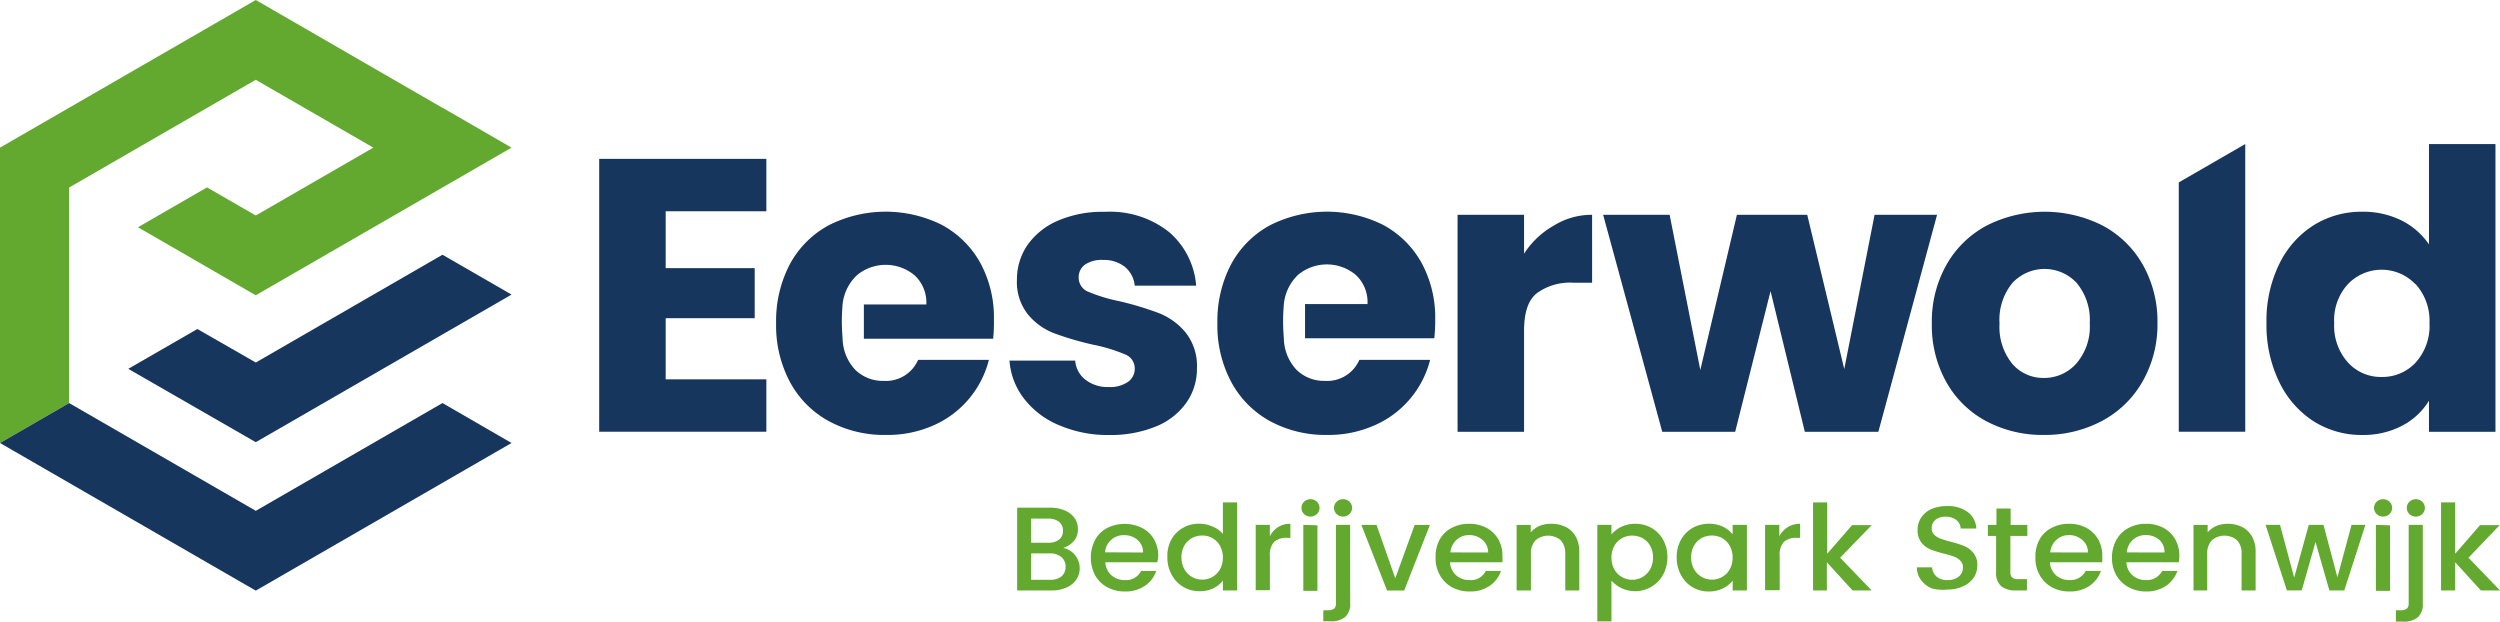
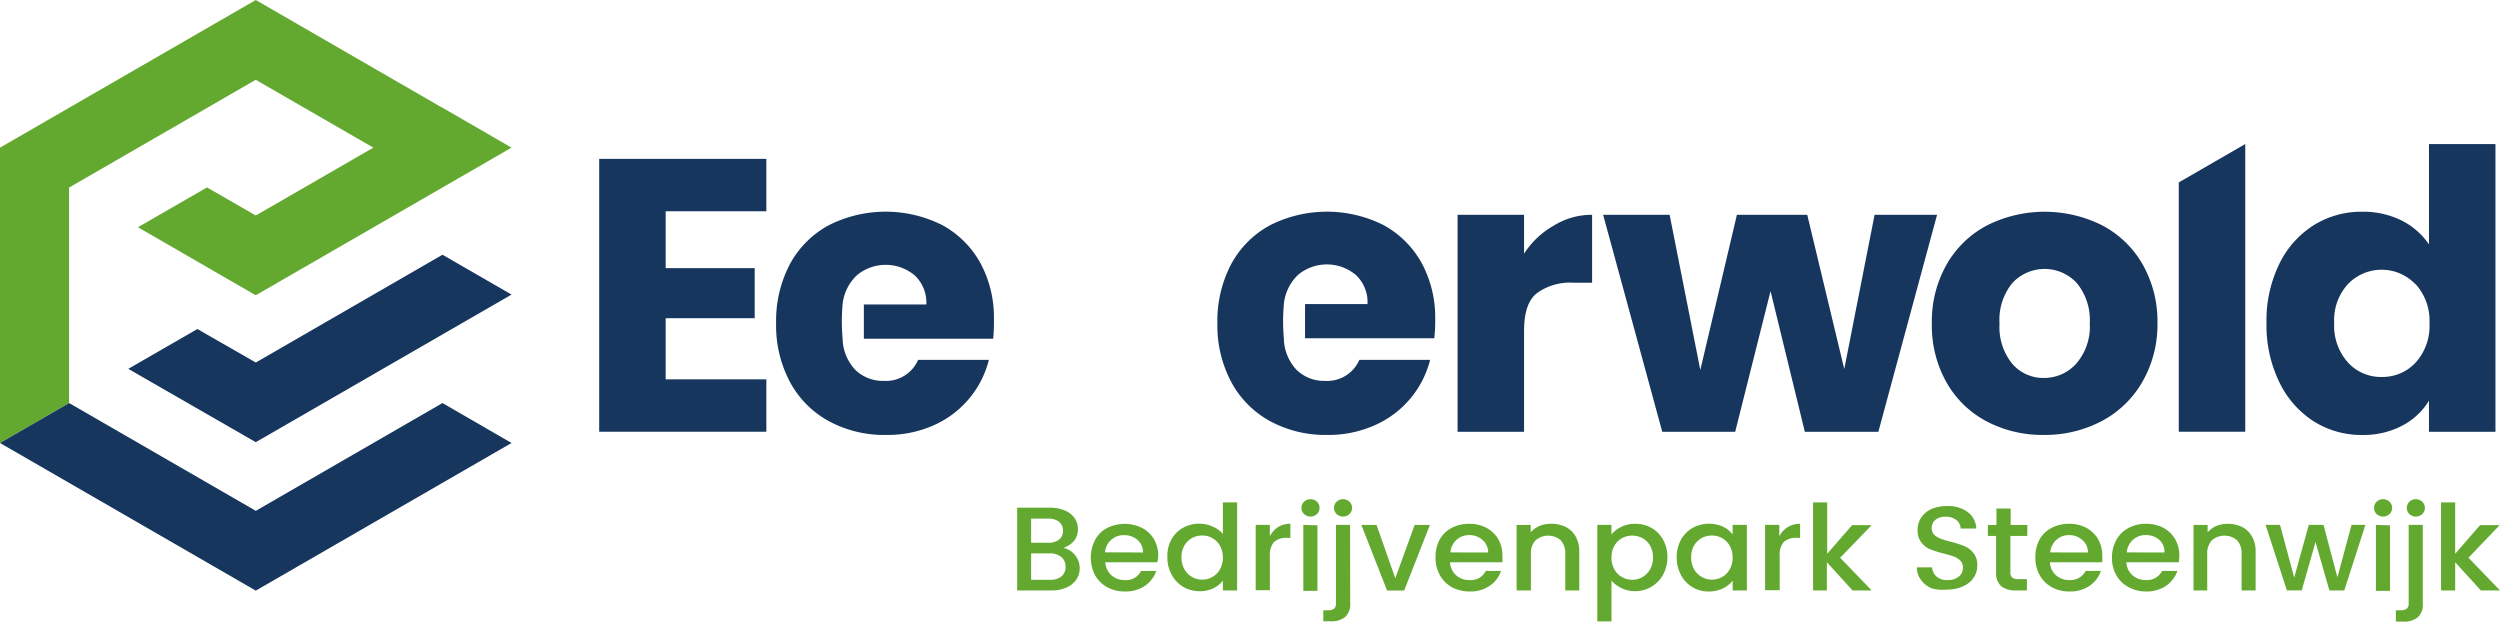
<svg xmlns="http://www.w3.org/2000/svg" width="225" height="55.952" viewBox="0 0 225 55.952">
  <defs>
    <style>.a{fill:#63a930;}.b{fill:#17365e;}</style>
  </defs>
  <g transform="translate(0 -3)">
    <g transform="translate(0 3)">
      <path class="a" d="M123.908,63.507a1.835,1.835,0,0,1,.432,1.188,1.766,1.766,0,0,1-.308,1.026,2.036,2.036,0,0,1-.887.717,3.192,3.192,0,0,1-1.35.262H118.71V59.25h2.954a3.316,3.316,0,0,1,1.365.262,1.982,1.982,0,0,1,.856.686,1.673,1.673,0,0,1,.293.972,1.6,1.6,0,0,1-.355,1.072,2.136,2.136,0,0,1-.964.632A1.75,1.75,0,0,1,123.908,63.507Zm-3.941-1.1h1.542a1.542,1.542,0,0,0,.979-.285.987.987,0,0,0,.347-.771,1.026,1.026,0,0,0-.347-.825,1.542,1.542,0,0,0-.979-.293h-1.542Zm2.738,3.023a1.087,1.087,0,0,0,.362-.864,1.1,1.1,0,0,0-.386-.879,1.588,1.588,0,0,0-1.041-.324h-1.673v2.375h1.72A1.542,1.542,0,0,0,122.7,65.434Z" transform="translate(-27.166 -13.559)" />
      <path class="a" d="M133.288,64.595h-4.673a1.689,1.689,0,0,0,.548,1.172,1.781,1.781,0,0,0,1.218.432,1.488,1.488,0,0,0,1.45-.825H133.2a2.653,2.653,0,0,1-1.01,1.334,3.084,3.084,0,0,1-1.812.517,3.239,3.239,0,0,1-1.581-.378,2.761,2.761,0,0,1-1.1-1.072,3.486,3.486,0,0,1,0-3.2,2.606,2.606,0,0,1,1.08-1.064,3.547,3.547,0,0,1,3.154,0A2.707,2.707,0,0,1,133,62.528a3.022,3.022,0,0,1,.378,1.542A3.381,3.381,0,0,1,133.288,64.595Zm-1.28-.879a1.45,1.45,0,0,0-.5-1.134,1.781,1.781,0,0,0-1.218-.424,1.658,1.658,0,0,0-1.7,1.542Z" transform="translate(-29.135 -13.992)" />
      <path class="a" d="M136.586,62a2.7,2.7,0,0,1,1.049-1.072,2.9,2.9,0,0,1,1.481-.378,2.969,2.969,0,0,1,1.188.254,2.406,2.406,0,0,1,.933.663V58.63h1.28v7.927h-1.28v-.887a2.352,2.352,0,0,1-.871.7,2.753,2.753,0,0,1-1.226.254,2.815,2.815,0,0,1-1.465-.386,2.761,2.761,0,0,1-1.049-1.1,3.185,3.185,0,0,1-.386-1.589A3.085,3.085,0,0,1,136.586,62Zm4.388.532a1.8,1.8,0,0,0-1.6-.918,1.967,1.967,0,0,0-.918.224,1.866,1.866,0,0,0-.686.679,2.082,2.082,0,0,0-.262,1.056,2.182,2.182,0,0,0,.262,1.072,1.836,1.836,0,0,0,.694.7,1.8,1.8,0,0,0,.91.239,1.828,1.828,0,0,0,1.6-.925,2.174,2.174,0,0,0,.262-1.064,2.136,2.136,0,0,0-.262-1.056Z" transform="translate(-31.177 -13.417)" />
      <path class="a" d="M148.57,61.423a2.021,2.021,0,0,1,1.1-.293v1.265h-.324a1.612,1.612,0,0,0-1.134.362,1.712,1.712,0,0,0-.386,1.265v3.085H146.55V61.23h1.272v1.026A2.121,2.121,0,0,1,148.57,61.423Z" transform="translate(-33.537 -13.989)" />
      <path class="a" d="M152.129,59.6a.771.771,0,0,1,0-1.118.848.848,0,0,1,1.149,0,.771.771,0,0,1,0,1.118A.848.848,0,0,1,152.129,59.6Zm1.2,1.01v5.9h-1.272V60.573Z" transform="translate(-34.759 -13.332)" />
      <path class="a" d="M156.861,67.629a1.542,1.542,0,0,1-.447,1.226,1.943,1.943,0,0,1-1.311.393h-.663v-.995h.432a.848.848,0,0,0,.547-.147.617.617,0,0,0,.162-.478V60.573h1.272ZM155.643,59.6a.771.771,0,0,1,0-1.118.848.848,0,0,1,1.149,0,.771.771,0,0,1,0,1.118A.848.848,0,0,1,155.643,59.6Z" transform="translate(-35.343 -13.332)" />
      <path class="a" d="M161.934,66.064l1.743-4.8h1.373l-2.313,5.9h-1.542l-2.313-5.9h1.365Z" transform="translate(-36.359 -14.019)" />
      <path class="a" d="M173.554,64.592h-4.712a1.689,1.689,0,0,0,.548,1.172,1.8,1.8,0,0,0,1.218.432,1.48,1.48,0,0,0,1.45-.825h1.373a2.614,2.614,0,0,1-1.01,1.334,3.031,3.031,0,0,1-1.812.517,3.262,3.262,0,0,1-1.581-.378,2.745,2.745,0,0,1-1.087-1.072,3.085,3.085,0,0,1-.4-1.6,3.271,3.271,0,0,1,.355-1.6,2.607,2.607,0,0,1,1.08-1.064,3.308,3.308,0,0,1,1.6-.378,3.262,3.262,0,0,1,1.542.362,2.707,2.707,0,0,1,1.064,1.018,2.945,2.945,0,0,1,.378,1.542A3.374,3.374,0,0,1,173.554,64.592Zm-1.28-.879a1.45,1.45,0,0,0-.524-1.141,1.766,1.766,0,0,0-1.218-.424,1.635,1.635,0,0,0-1.1.424,1.7,1.7,0,0,0-.555,1.134Z" transform="translate(-38.34 -13.989)" />
      <path class="a" d="M181.419,61.415a2.121,2.121,0,0,1,.9.864,2.722,2.722,0,0,1,.324,1.373v3.478H181.38v-3.3a1.712,1.712,0,0,0-.409-1.218,1.743,1.743,0,0,0-2.259,0,1.65,1.65,0,0,0-.424,1.218v3.3H177v-5.9h1.272V61.9a2.2,2.2,0,0,1,.771-.571,2.714,2.714,0,0,1,1.033-.2A2.938,2.938,0,0,1,181.419,61.415Z" transform="translate(-40.506 -13.989)" />
      <path class="a" d="M188.572,61.407a2.8,2.8,0,0,1,1.265-.278,2.884,2.884,0,0,1,1.465.378,2.729,2.729,0,0,1,1.041,1.064,3.17,3.17,0,0,1,.386,1.542,3.27,3.27,0,0,1-.386,1.589,2.869,2.869,0,0,1-4.65.548v3.663H186.42V61.23h1.272v.864A2.591,2.591,0,0,1,188.572,61.407Zm2.6,1.689a1.827,1.827,0,0,0-.694-.679,2,2,0,0,0-.925-.224,1.92,1.92,0,0,0-.91.231,1.781,1.781,0,0,0-.686.686,2.058,2.058,0,0,0-.262,1.064,2.1,2.1,0,0,0,.262,1.064,1.727,1.727,0,0,0,.686.686,1.843,1.843,0,0,0,2.529-.7,2.183,2.183,0,0,0,.262-1.072A2.082,2.082,0,0,0,191.17,63.1Z" transform="translate(-42.661 -13.989)" />
      <path class="a" d="M196.065,62.57a2.753,2.753,0,0,1,1.049-1.072,3.085,3.085,0,0,1,2.738-.108,2.508,2.508,0,0,1,.864.686v-.848H202v5.9h-1.28v-.879a2.514,2.514,0,0,1-.879.694,2.853,2.853,0,0,1-1.272.278,2.768,2.768,0,0,1-2.5-1.481,3.27,3.27,0,0,1-.386-1.589A3.17,3.17,0,0,1,196.065,62.57Zm4.388.532a1.835,1.835,0,0,0-.686-.686,1.889,1.889,0,0,0-.918-.231,1.99,1.99,0,0,0-.918.224,1.867,1.867,0,0,0-.686.679,2.081,2.081,0,0,0-.262,1.056,2.182,2.182,0,0,0,.262,1.072,1.851,1.851,0,0,0,2.522.7,1.781,1.781,0,0,0,.686-.686,2.1,2.1,0,0,0,.262-1.064,2.059,2.059,0,0,0-.262-1.056Z" transform="translate(-44.78 -13.987)" />
      <path class="a" d="M208.051,61.423a2.02,2.02,0,0,1,1.1-.293v1.265h-.324a1.627,1.627,0,0,0-1.134.362,1.712,1.712,0,0,0-.378,1.265v3.085H206V61.23h1.28v1.026a2.16,2.16,0,0,1,.771-.833Z" transform="translate(-47.142 -13.989)" />
      <path class="a" d="M214.037,63.612l2.838,2.946h-1.72l-2.313-2.537v2.537H211.6V58.63h1.272v4.627l2.236-2.576h1.766Z" transform="translate(-48.424 -13.417)" />
      <path class="a" d="M225.062,66.47a2.313,2.313,0,0,1-.987-.771,1.835,1.835,0,0,1-.355-1.126h1.365a1.2,1.2,0,0,0,.393.825,1.4,1.4,0,0,0,.987.324,1.542,1.542,0,0,0,1.026-.316,1.026,1.026,0,0,0,.37-.817.817.817,0,0,0-.231-.609,1.465,1.465,0,0,0-.571-.37,8.9,8.9,0,0,0-.941-.278,9.458,9.458,0,0,1-1.234-.393,2.013,2.013,0,0,1-.771-.609,1.751,1.751,0,0,1-.332-1.118,1.936,1.936,0,0,1,.332-1.126,2.167,2.167,0,0,1,.941-.771,3.547,3.547,0,0,1,1.4-.254,2.969,2.969,0,0,1,1.843.54,1.966,1.966,0,0,1,.771,1.481h-1.411a1.018,1.018,0,0,0-.393-.771,1.543,1.543,0,0,0-.98-.293,1.365,1.365,0,0,0-.894.278.949.949,0,0,0-.339.771.771.771,0,0,0,.216.563,1.674,1.674,0,0,0,.555.355,8.545,8.545,0,0,0,.91.278,9.805,9.805,0,0,1,1.257.4,2.067,2.067,0,0,1,.825.632,1.7,1.7,0,0,1,.339,1.126,1.935,1.935,0,0,1-.316,1.072,2.175,2.175,0,0,1-.925.771,3.223,3.223,0,0,1-1.434.308A3.671,3.671,0,0,1,225.062,66.47Z" transform="translate(-51.197 -13.515)" />
      <path class="a" d="M234.028,61.818V65.08a.609.609,0,0,0,.162.478.81.81,0,0,0,.555.147h.771v1.018h-1a2.02,2.02,0,0,1-1.319-.386,1.543,1.543,0,0,1-.455-1.257V61.818H232v-.995h.771V59.35h1.28v1.473h1.5v.995Z" transform="translate(-53.092 -13.582)" />
      <path class="a" d="M243.554,64.592h-4.7a1.627,1.627,0,0,0,.548,1.172,1.774,1.774,0,0,0,1.211.432,1.542,1.542,0,0,0,1.457-.825h1.373a2.7,2.7,0,0,1-1.01,1.334,3.085,3.085,0,0,1-1.82.517,3.262,3.262,0,0,1-1.581-.378,2.745,2.745,0,0,1-1.087-1.072,3.084,3.084,0,0,1-.4-1.6,3.27,3.27,0,0,1,.355-1.6,2.583,2.583,0,0,1,1.087-1.064,3.254,3.254,0,0,1,1.6-.378,3.293,3.293,0,0,1,1.542.362,2.736,2.736,0,0,1,1.056,1.018,2.946,2.946,0,0,1,.378,1.542A3.384,3.384,0,0,1,243.554,64.592Zm-1.28-.879a1.442,1.442,0,0,0-.524-1.141,1.781,1.781,0,0,0-1.226-.424,1.635,1.635,0,0,0-1.087.424,1.7,1.7,0,0,0-.555,1.134Z" transform="translate(-54.359 -13.989)" />
      <path class="a" d="M252.495,64.592h-4.712a1.627,1.627,0,0,0,.548,1.172,1.774,1.774,0,0,0,1.211.432A1.542,1.542,0,0,0,251,65.371h1.373a2.7,2.7,0,0,1-1.01,1.334,3.085,3.085,0,0,1-1.82.517A3.208,3.208,0,0,1,248,66.844a2.715,2.715,0,0,1-1.118-1.072,3.085,3.085,0,0,1-.4-1.6,3.27,3.27,0,0,1,.4-1.6,2.629,2.629,0,0,1,1.087-1.064,3.254,3.254,0,0,1,1.6-.378,3.293,3.293,0,0,1,1.542.362,2.738,2.738,0,0,1,1.056,1.018,2.945,2.945,0,0,1,.378,1.542A4.468,4.468,0,0,1,252.495,64.592Zm-1.288-.879a1.442,1.442,0,0,0-.47-1.141,1.782,1.782,0,0,0-1.226-.424,1.635,1.635,0,0,0-1.141.424,1.7,1.7,0,0,0-.555,1.134Z" transform="translate(-56.405 -13.989)" />
      <path class="a" d="M260.372,61.415a2.144,2.144,0,0,1,.895.864,2.721,2.721,0,0,1,.324,1.373V67.13h-1.265v-3.3a1.673,1.673,0,0,0-.409-1.218,1.743,1.743,0,0,0-2.259,0,1.681,1.681,0,0,0-.424,1.218v3.3H256v-5.9h1.272V61.9a2.2,2.2,0,0,1,.771-.571,2.737,2.737,0,0,1,1.033-.2A2.969,2.969,0,0,1,260.372,61.415Z" transform="translate(-58.584 -13.989)" />
      <path class="a" d="M273.394,61.26l-1.9,5.9h-1.342L268.906,62.8l-1.241,4.357H266.33l-1.92-5.9h1.3L266.986,66,268.3,61.26h1.326l1.249,4.719,1.272-4.719Z" transform="translate(-60.509 -14.019)" />
      <path class="a" d="M277.309,59.6a.771.771,0,0,1,0-1.118.848.848,0,0,1,1.149,0,.771.771,0,0,1,0,1.118A.848.848,0,0,1,277.309,59.6Zm1.2,1.01v5.9h-1.272V60.573Z" transform="translate(-63.406 -13.332)" />
      <path class="a" d="M282.041,67.629a1.543,1.543,0,0,1-.447,1.257,1.959,1.959,0,0,1-1.311.393h-.663V68.254h.44a.848.848,0,0,0,.548-.147.617.617,0,0,0,.162-.478V60.573h1.272Zm-1.2-8.028a.771.771,0,0,1,0-1.118.848.848,0,0,1,1.149,0,.771.771,0,0,1,0,1.118A.848.848,0,0,1,280.838,59.6Z" transform="translate(-63.99 -13.332)" />
      <path class="a" d="M287.358,63.612l2.838,2.946h-1.72l-2.314-2.537v2.537H284.89V58.63h1.272v4.627l2.236-2.576h1.766Z" transform="translate(-65.196 -13.417)" />
      <path class="a" d="M39.822,9.693h0l-.008.008L23.019,0,0,13.287V39.869l6.216-3.594V16.881l16.8-9.7L33.6,13.287l-10.58,6.108-4.388-2.529-6.216,3.586,10.6,6.123L46.038,13.287h0Z" />
      <path class="b" d="M23.019,63.921,46.038,50.634h0L39.822,47.04h0l-16.8,9.7-16.8-9.7L0,50.634Z" transform="translate(0 -10.765)" />
      <path class="b" d="M43.248,29.73l-16.8,9.7-5.259-3.015L14.97,40l11.475,6.6L49.464,33.316h0L43.248,29.73Z" transform="translate(-3.426 -6.804)" />
      <path class="b" d="M75.914,23.259v5.113h8.012v4.511H75.914v5.5h9.061V43.1H69.93V18.54H84.975v4.719Z" transform="translate(-16.003 -4.243)" />
-       <path class="b" d="M122.27,43.92a7.711,7.711,0,0,1-3.154-2.4,6.331,6.331,0,0,1-1.3-3.409h5.915a2.383,2.383,0,0,0,.933,1.727,3.216,3.216,0,0,0,2.082.648,2.822,2.822,0,0,0,1.727-.455,1.442,1.442,0,0,0,.617-1.218,1.349,1.349,0,0,0-.879-1.265,14.706,14.706,0,0,0-2.869-.871,27.76,27.76,0,0,1-3.478-1.018,5.683,5.683,0,0,1-2.383-1.7,4.681,4.681,0,0,1-.995-3.131,5.467,5.467,0,0,1,.925-3.085,6.416,6.416,0,0,1,2.714-2.206,10.117,10.117,0,0,1,4.264-.817,8.56,8.56,0,0,1,5.791,1.82,7.071,7.071,0,0,1,2.437,4.827h-5.529a2.5,2.5,0,0,0-.895-1.7,3.038,3.038,0,0,0-1.974-.617,2.661,2.661,0,0,0-1.612.424,1.388,1.388,0,0,0-.563,1.188,1.357,1.357,0,0,0,.895,1.265,14.729,14.729,0,0,0,2.784.841,29.047,29.047,0,0,1,3.532,1.064,5.961,5.961,0,0,1,2.414,1.751,4.85,4.85,0,0,1,1.018,3.223,5.267,5.267,0,0,1-.948,3.085A6.169,6.169,0,0,1,131,44.035a10.75,10.75,0,0,1-4.218.771,11.051,11.051,0,0,1-4.511-.887Z" transform="translate(-26.962 -5.655)" />
      <path class="b" d="M178.732,26.065a6.47,6.47,0,0,1,3.486-.995v6.115h-1.643a5.059,5.059,0,0,0-3.362.964c-.771.64-1.118,1.766-1.118,3.378V44.6H170.11V25.07h5.984v3.5a7.65,7.65,0,0,1,2.637-2.506Z" transform="translate(-38.929 -5.737)" />
      <path class="b" d="M217.152,25.07,211.869,44.6h-6.617l-3.085-12.662L198.983,44.6h-6.563L187.1,25.07h5.984l2.761,13.966,3.293-13.966h6.331L208.8,38.951l2.73-13.881Z" transform="translate(-42.817 -5.737)" />
      <path class="b" d="M230.379,43.573a8.938,8.938,0,0,1-3.6-3.5,10.434,10.434,0,0,1-1.319-5.321,10.356,10.356,0,0,1,1.334-5.3,9.022,9.022,0,0,1,3.64-3.516,11.567,11.567,0,0,1,10.357,0,9.022,9.022,0,0,1,3.64,3.516,10.356,10.356,0,0,1,1.334,5.3,10.3,10.3,0,0,1-1.38,5.306,9.123,9.123,0,0,1-3.678,3.516,10.974,10.974,0,0,1-5.2,1.226,10.8,10.8,0,0,1-5.128-1.226Zm8.082-5.2a5.044,5.044,0,0,0,1.211-3.624,5.2,5.2,0,0,0-1.172-3.624,3.948,3.948,0,0,0-5.791,0,5.2,5.2,0,0,0-1.157,3.64,5.236,5.236,0,0,0,1.141,3.624,3.655,3.655,0,0,0,2.846,1.28A3.856,3.856,0,0,0,238.461,38.376Z" transform="translate(-51.594 -5.655)" />
      <path class="b" d="M265.66,27.622a8.482,8.482,0,0,1,3.085-3.493,8.1,8.1,0,0,1,4.38-1.226,7.757,7.757,0,0,1,3.516.771,6.532,6.532,0,0,1,2.5,2.167V16.81h5.984v25.9H279.14v-2.8a6.169,6.169,0,0,1-2.4,2.244,7.542,7.542,0,0,1-3.617.841,8.051,8.051,0,0,1-4.38-1.242,8.628,8.628,0,0,1-3.085-3.54,11.7,11.7,0,0,1-1.141-5.3,11.621,11.621,0,0,1,1.141-5.29Zm12.246,1.789a4.2,4.2,0,0,0-6.054,0,4.8,4.8,0,0,0-1.241,3.516,4.928,4.928,0,0,0,1.241,3.547,4,4,0,0,0,3.062,1.3,4.072,4.072,0,0,0,3.031-1.3,4.912,4.912,0,0,0,1.242-3.54,4.9,4.9,0,0,0-1.265-3.532Z" transform="translate(-60.533 -3.847)" />
      <path class="b" d="M110.182,34.4a10.287,10.287,0,0,0-1.242-5.113,8.637,8.637,0,0,0-3.447-3.393,11.351,11.351,0,0,0-10.187.039,8.637,8.637,0,0,0-3.486,3.493,10.981,10.981,0,0,0-1.242,5.321,10.8,10.8,0,0,0,1.265,5.321,8.691,8.691,0,0,0,3.5,3.5A10.434,10.434,0,0,0,100.45,44.8a10.217,10.217,0,0,0,4.334-.879,8.776,8.776,0,0,0,4.943-5.876h-6.37a3.154,3.154,0,0,1-3.085,1.889,3.54,3.54,0,0,1-2.553-.979,4.218,4.218,0,0,1-1.157-2.838s-.069-.771-.069-1.542.069-1.542.069-1.542a4.2,4.2,0,0,1,1.28-2.6,4.056,4.056,0,0,1,5.2,0,3.347,3.347,0,0,1,1.056,2.622H98.476v3.085h11.637A15.11,15.11,0,0,0,110.182,34.4Z" transform="translate(-20.728 -5.655)" />
      <path class="b" d="M161.682,34.4a10.287,10.287,0,0,0-1.242-5.113,8.637,8.637,0,0,0-3.447-3.393,11.351,11.351,0,0,0-10.187.039,8.637,8.637,0,0,0-3.486,3.493,10.982,10.982,0,0,0-1.242,5.321,10.8,10.8,0,0,0,1.265,5.321,8.722,8.722,0,0,0,3.493,3.5A10.488,10.488,0,0,0,151.95,44.8a10.218,10.218,0,0,0,4.3-.879,8.776,8.776,0,0,0,4.974-5.876h-6.37a3.154,3.154,0,0,1-3.085,1.889,3.54,3.54,0,0,1-2.552-.979,4.218,4.218,0,0,1-1.157-2.838s-.069-.771-.069-1.542.069-1.542.069-1.542a4.2,4.2,0,0,1,1.272-2.637,4.056,4.056,0,0,1,5.2,0,3.347,3.347,0,0,1,1.057,2.622h-5.622V36.1H161.6A15.1,15.1,0,0,0,161.682,34.4Z" transform="translate(-32.513 -5.655)" />
      <path class="b" d="M254.28,20.265V42.705h5.984V16.81h0Z" transform="translate(-58.191 -3.847)" />
    </g>
  </g>
</svg>